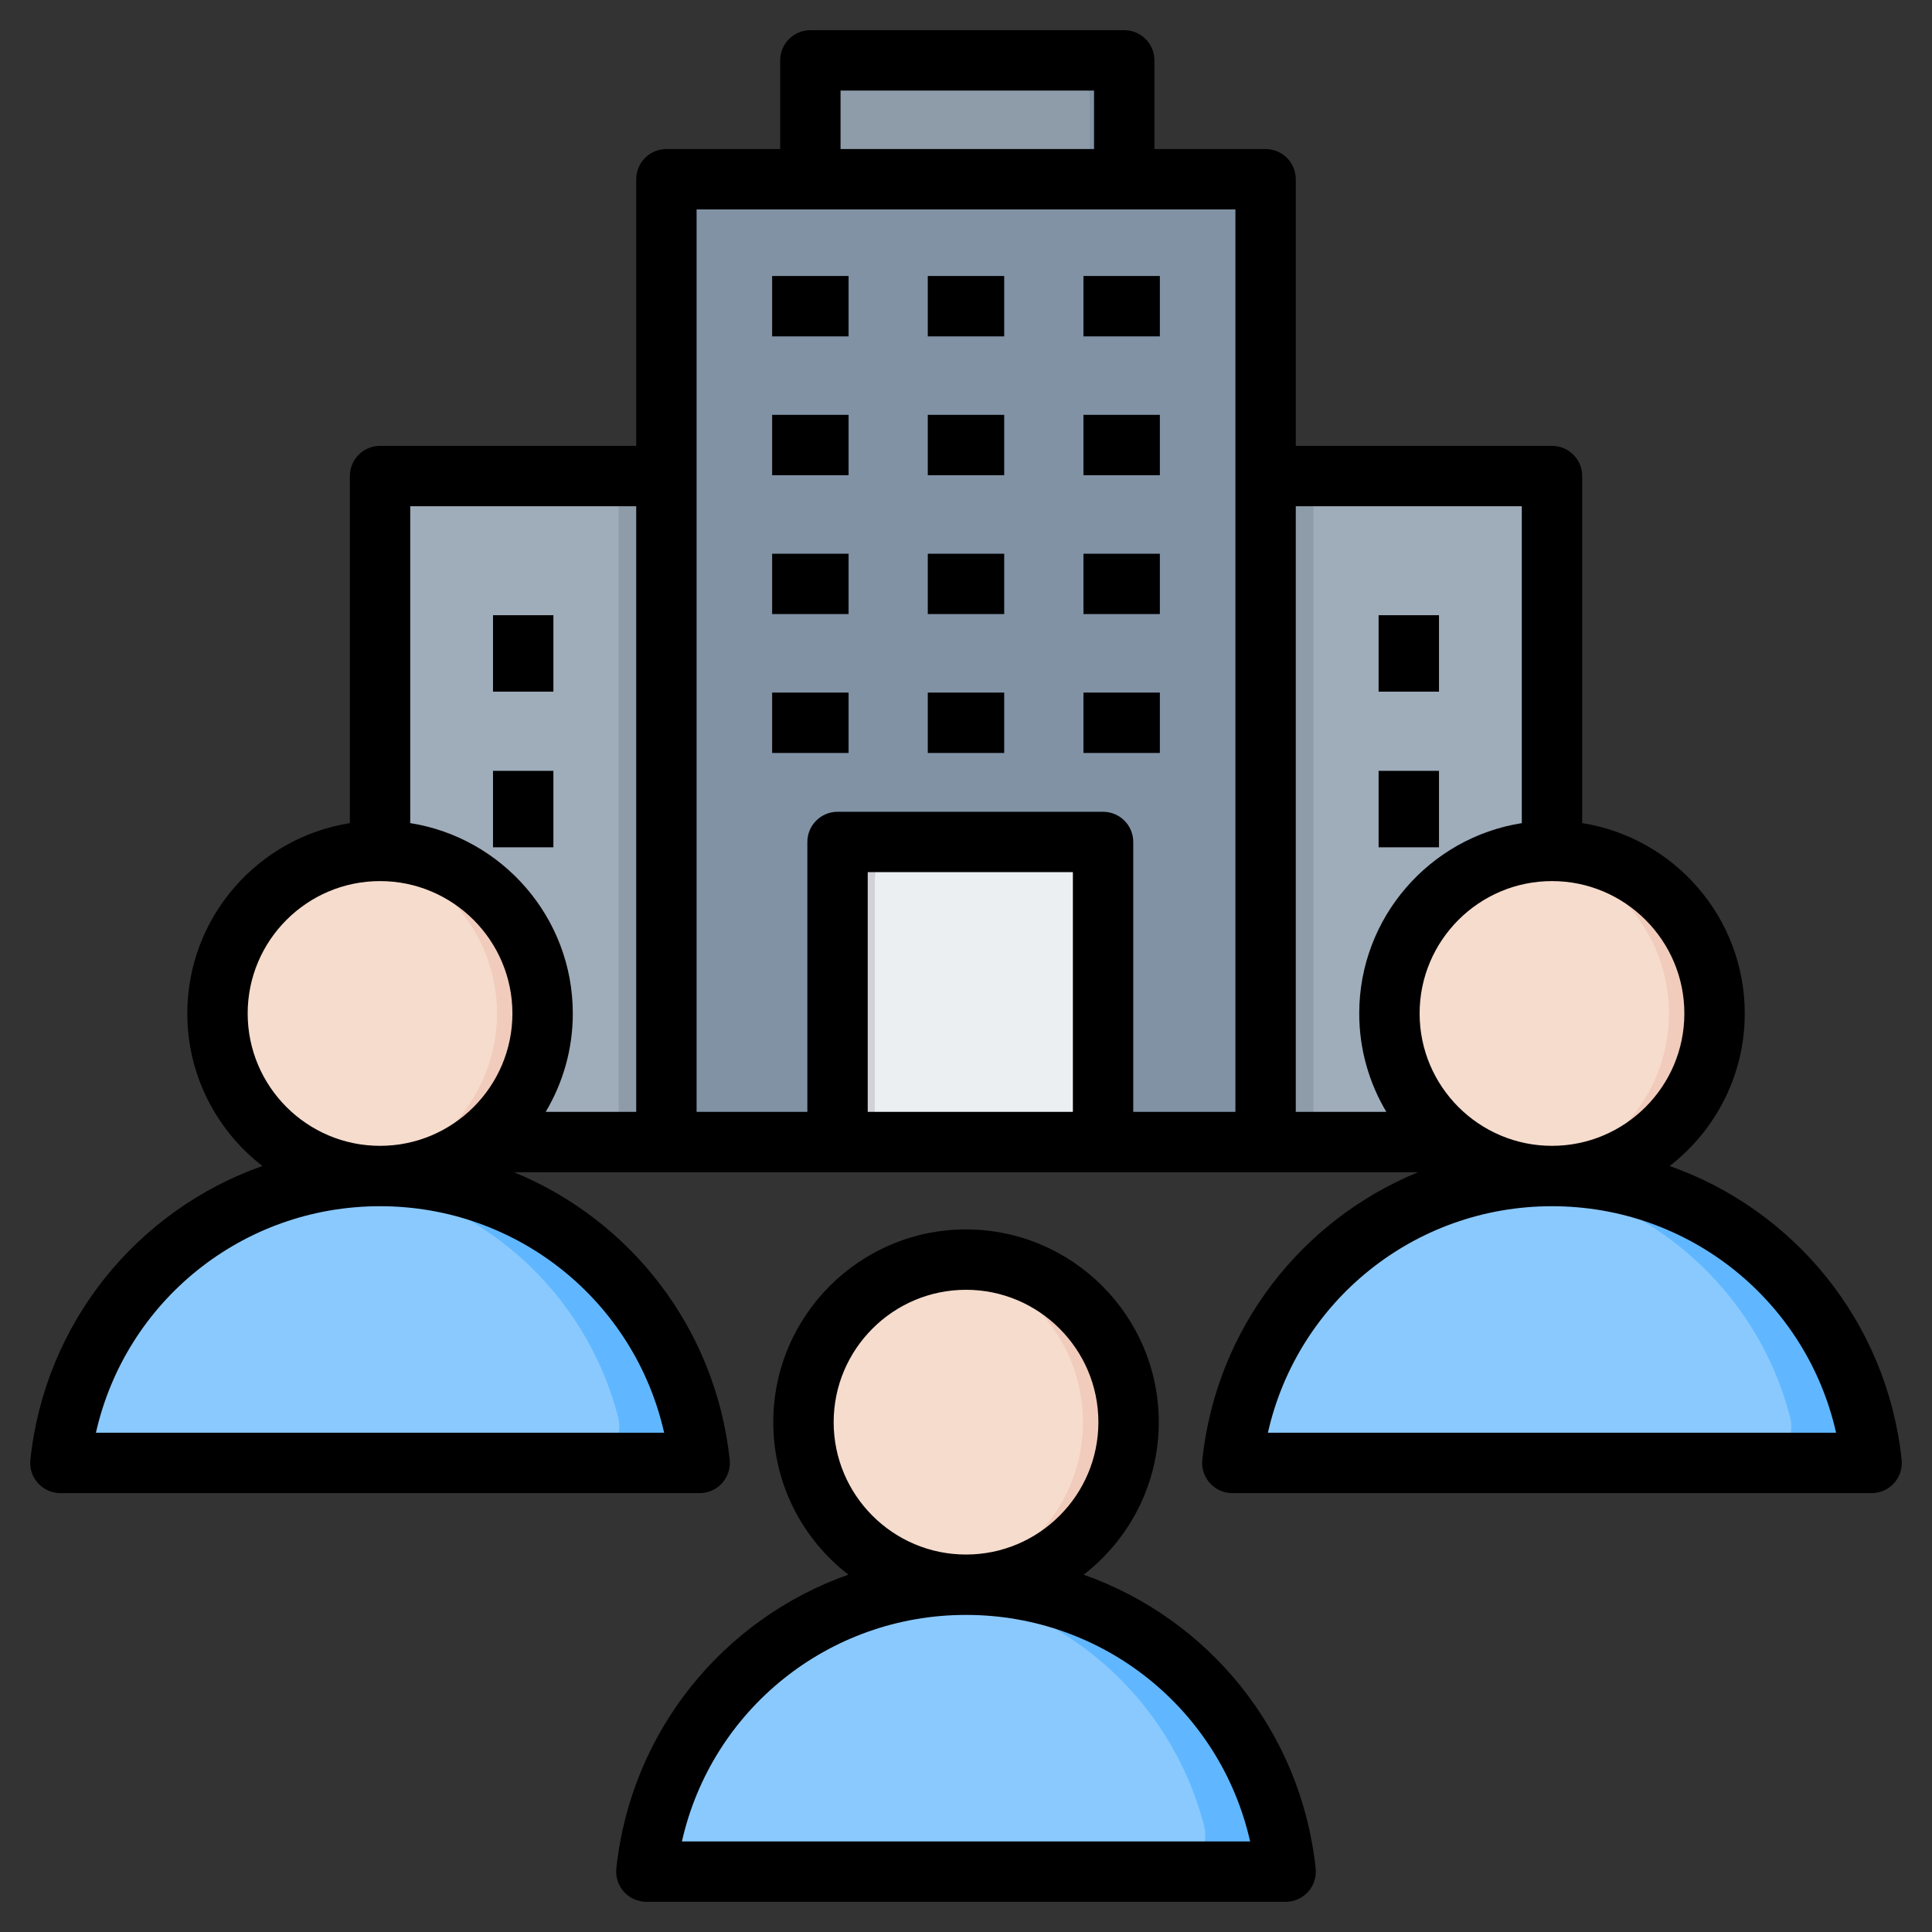
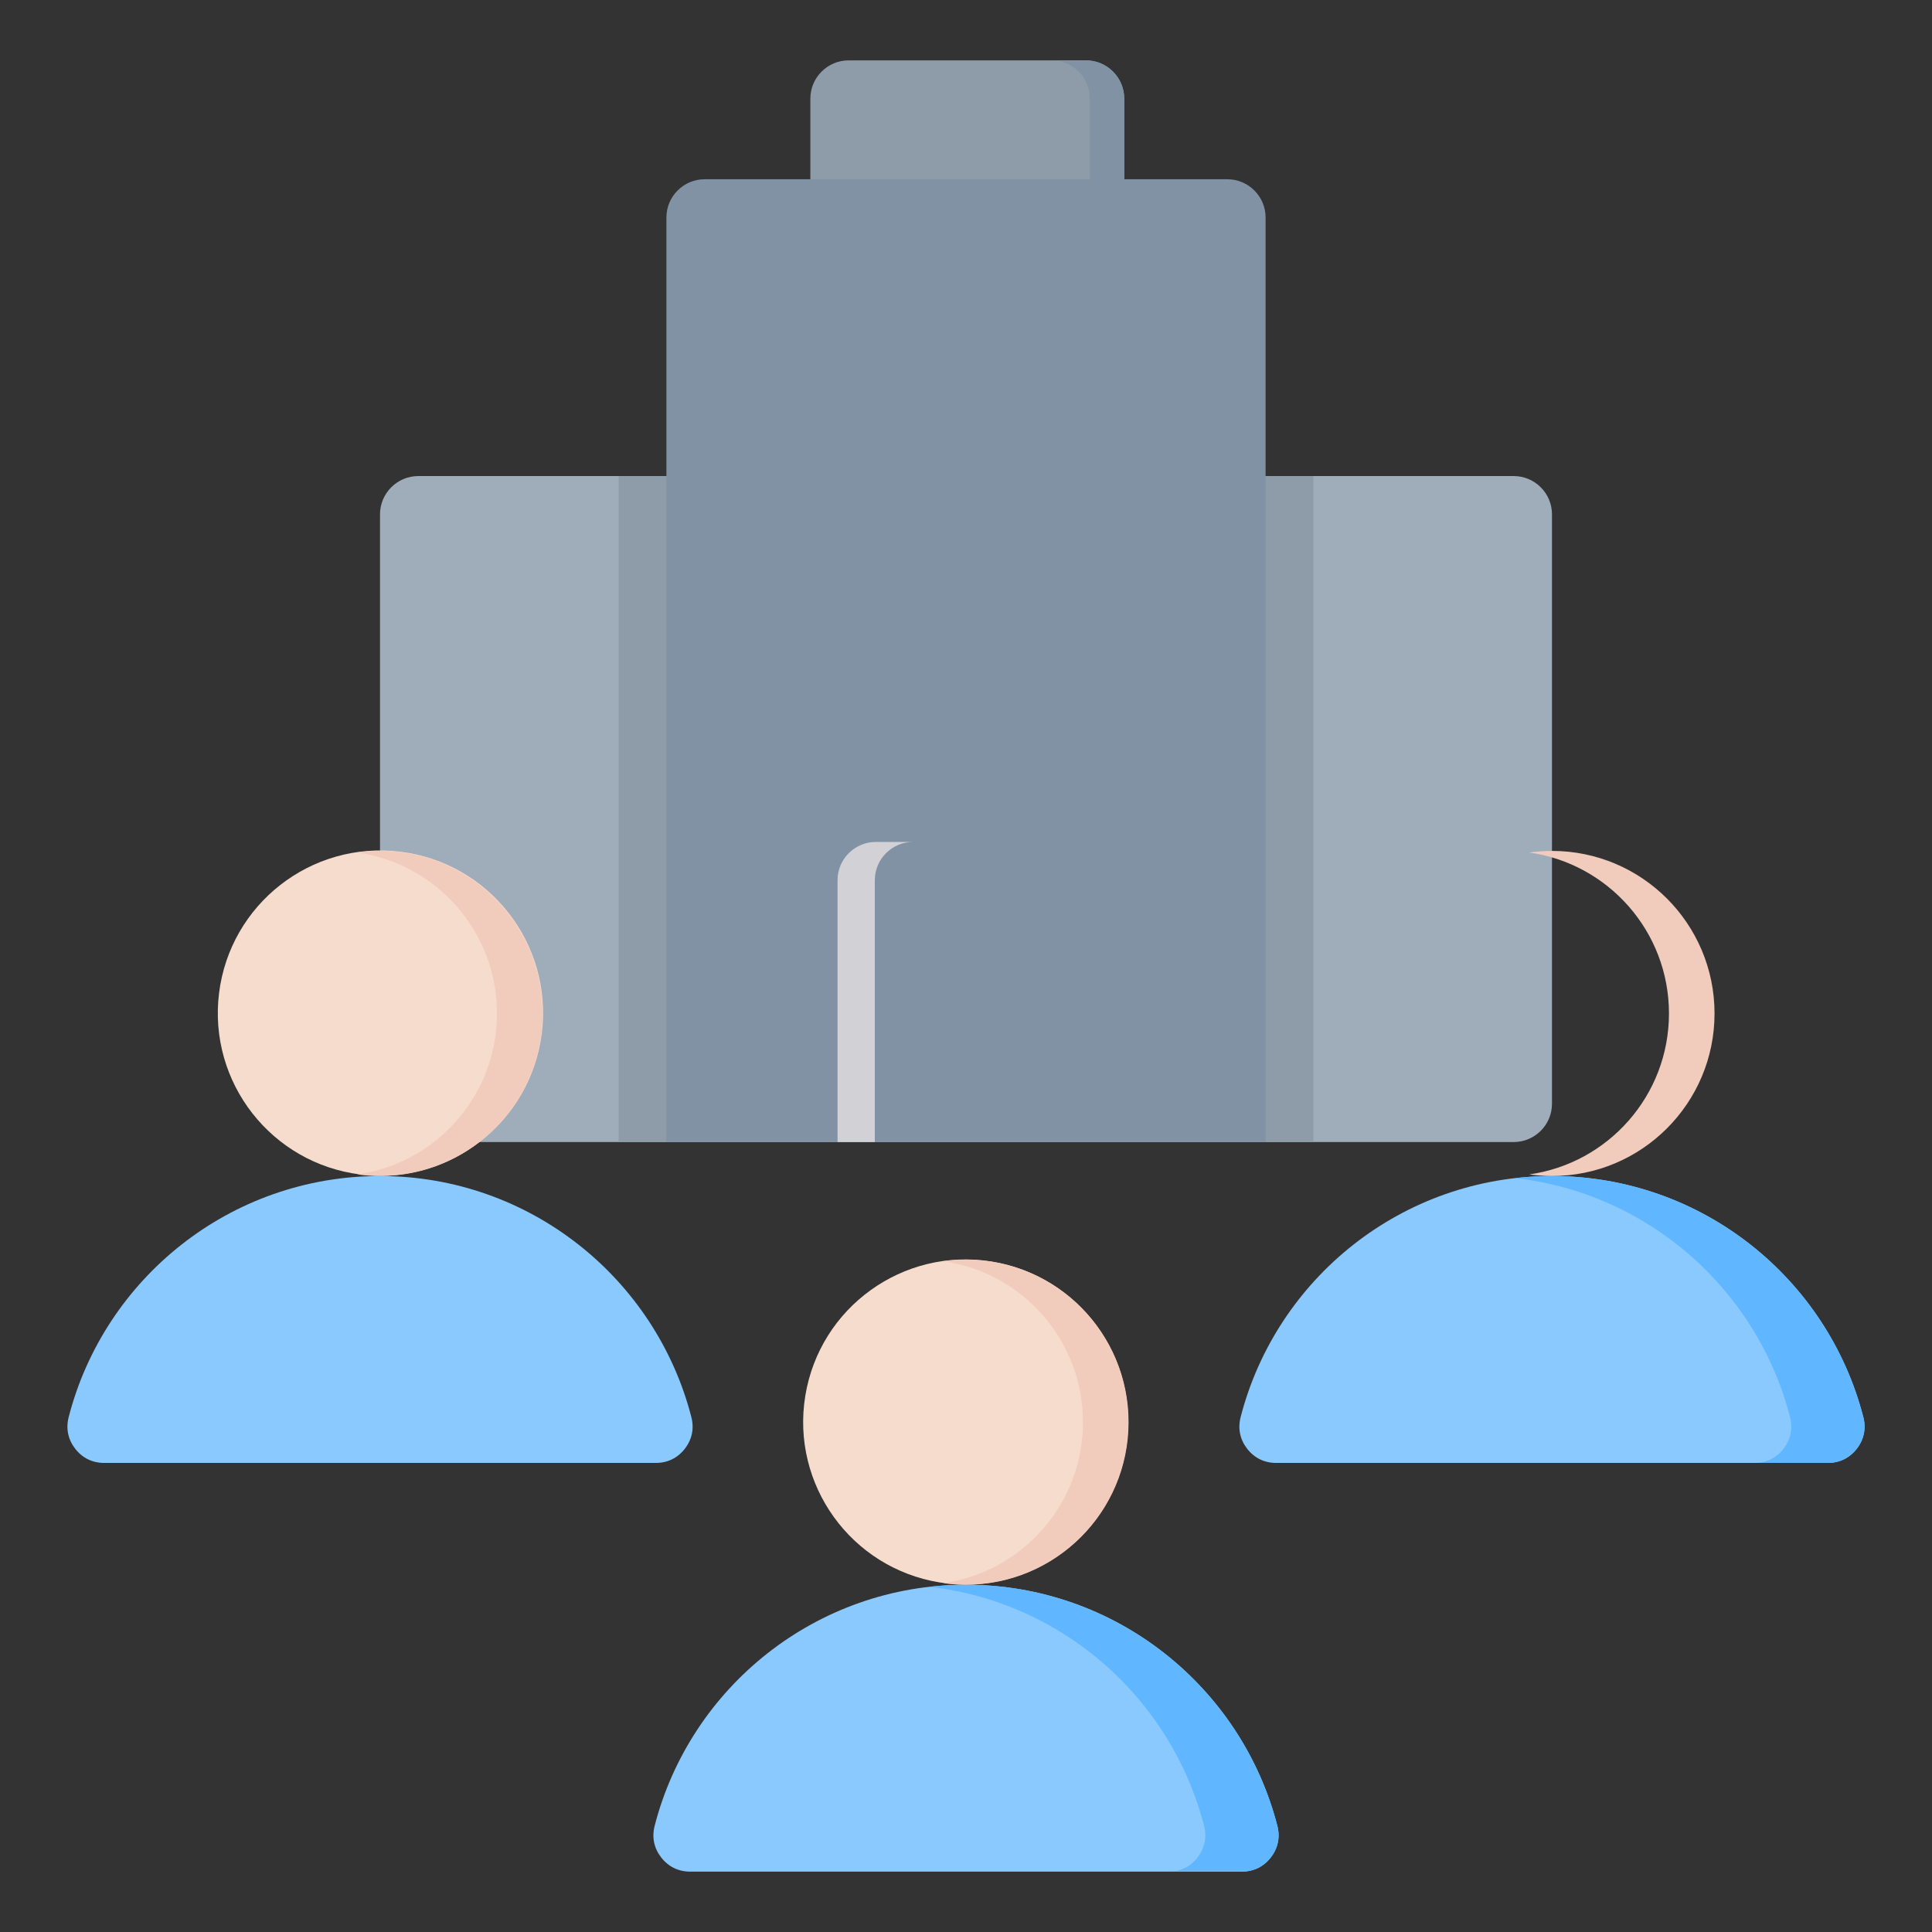
<svg xmlns="http://www.w3.org/2000/svg" id="Layer_1" enable-background="new 0 0 512 512" height="512" viewBox="0 0 512 512" width="512">
  <rect x="0" y="0" width="512" height="512" fill="#333333" stroke="none" />
  <g clip-rule="evenodd" fill-rule="evenodd">
    <g>
      <g>
        <path d="m224.879 81.141h62.929c5.569 0 10.126-4.557 10.126-10.127v-44.888c0-5.57-4.557-10.126-10.126-10.126h-62.929c-5.57 0-10.126 4.557-10.126 10.126v44.887c0 5.571 4.556 10.128 10.126 10.128z" fill="#8d9ca8" />
        <path d="m278.699 81.141h9.109c5.57 0 10.126-4.557 10.126-10.126v-44.889c0-5.57-4.557-10.126-10.126-10.126h-9.109c5.57 0 10.126 4.556 10.126 10.126v44.888c.001 5.57-4.556 10.127-10.126 10.127z" fill="#8192a5" />
        <path d="m110.836 126.162h290.327c5.57 0 10.126 4.557 10.126 10.127v156.239c0 5.569-4.557 10.126-10.126 10.126h-290.327c-5.57 0-10.127-4.557-10.127-10.126v-156.239c.001-5.57 4.557-10.127 10.127-10.127z" fill="#9facba" />
        <path d="m163.946 126.162h184.107v176.492h-184.107z" fill="#8d9ca8" />
        <path d="m186.73 47.502h138.539c5.57 0 10.127 4.556 10.127 10.126v245.025h-158.792v-245.025c0-5.57 4.556-10.126 10.126-10.126z" fill="#8192a5" />
-         <path d="m221.956 302.654h70.369v-69.404c0-5.57-4.557-10.126-10.126-10.126h-50.117c-5.57 0-10.126 4.557-10.126 10.126z" fill="#eceff1" />
        <path d="m221.956 302.654h9.881v-69.404c0-5.57 4.556-10.126 10.126-10.126h-9.881c-5.57 0-10.126 4.557-10.126 10.126z" fill="#d1d1d6" />
      </g>
      <g>
        <path d="m182.891 496h146.219c3.103 0 5.773-1.309 7.674-3.762 1.901-2.452 2.504-5.364 1.73-8.368-9.458-36.748-42.813-63.903-82.514-63.903s-73.056 27.155-82.514 63.903c-.773 3.005-.171 5.917 1.73 8.369 1.902 2.453 4.572 3.761 7.675 3.761z" fill="#8ac9fe" />
        <path d="m329.109 496c3.103 0 5.773-1.309 7.674-3.762 1.901-2.452 2.504-5.364 1.73-8.368-9.458-36.748-42.813-63.903-82.514-63.903-3.284 0-6.523.19-9.71.551 35.343 4.01 64.128 29.643 72.803 63.352.774 3.005.171 5.916-1.73 8.368s-4.571 3.762-7.674 3.762z" fill="#60b7ff" />
        <ellipse cx="256.001" cy="376.889" fill="#f6dccd" rx="43.078" ry="43.078" transform="matrix(.16 -.987 .987 .16 -157.028 569.213)" />
-         <path d="m256.001 333.81c23.792 0 43.078 19.287 43.078 43.078s-19.287 43.078-43.078 43.078c-2.05 0-4.065-.146-6.038-.423 20.932-2.937 37.04-20.913 37.04-42.655 0-21.741-16.108-39.718-37.04-42.655 1.973-.276 3.988-.423 6.038-.423z" fill="#f1cbbc" />
+         <path d="m256.001 333.81c23.792 0 43.078 19.287 43.078 43.078s-19.287 43.078-43.078 43.078c-2.05 0-4.065-.146-6.038-.423 20.932-2.937 37.04-20.913 37.04-42.655 0-21.741-16.108-39.718-37.04-42.655 1.973-.276 3.988-.423 6.038-.423" fill="#f1cbbc" />
      </g>
      <g>
        <path d="m338.181 387.691 146.219-.001c3.103 0 5.773-1.309 7.674-3.762 1.901-2.452 2.504-5.364 1.73-8.368-9.458-36.748-42.813-63.903-82.514-63.903s-73.056 27.155-82.514 63.903c-.773 3.005-.171 5.916 1.73 8.369 1.902 2.454 4.572 3.762 7.675 3.762z" fill="#8ac9fe" />
        <path d="m484.4 387.691c3.103 0 5.773-1.309 7.674-3.762 1.901-2.452 2.504-5.364 1.73-8.368-9.458-36.748-42.813-63.903-82.514-63.903-3.284 0-6.523.19-9.71.551 35.343 4.01 64.128 29.643 72.803 63.352.774 3.005.171 5.916-1.73 8.368s-4.571 3.762-7.674 3.762z" fill="#60b7ff" />
-         <ellipse cx="411.291" cy="268.58" fill="#f6dccd" rx="43.078" ry="43.078" transform="matrix(.122 -.993 .993 .122 94.471 643.973)" />
        <path d="m411.291 225.501c23.792 0 43.078 19.287 43.078 43.078s-19.287 43.078-43.078 43.078c-2.05 0-4.065-.147-6.038-.423 20.932-2.937 37.04-20.913 37.04-42.655 0-21.741-16.108-39.718-37.04-42.655 1.973-.276 3.988-.423 6.038-.423z" fill="#f1cbbc" />
      </g>
      <g>
        <path d="m27.6 387.691 146.219-.001c3.103 0 5.773-1.309 7.674-3.762 1.901-2.452 2.503-5.364 1.73-8.368-9.458-36.748-42.813-63.903-82.513-63.903-39.701 0-73.056 27.155-82.514 63.903-.773 3.005-.171 5.916 1.73 8.369 1.9 2.454 4.571 3.762 7.674 3.762z" fill="#8ac9fe" />
-         <path d="m173.818 387.691c3.103 0 5.773-1.309 7.674-3.762 1.901-2.452 2.503-5.364 1.73-8.368-9.458-36.748-42.813-63.903-82.513-63.903-3.284 0-6.523.19-9.71.551 35.343 4.01 64.128 29.643 72.803 63.352.774 3.005.171 5.916-1.73 8.368s-4.571 3.762-7.674 3.762z" fill="#60b7ff" />
        <ellipse cx="100.71" cy="268.58" fill="#f6dccd" rx="43.078" ry="43.078" transform="matrix(.122 -.993 .993 .122 -178.163 335.719)" />
        <path d="m100.709 225.501c23.791 0 43.078 19.287 43.078 43.078s-19.287 43.078-43.078 43.078c-2.05 0-4.065-.147-6.038-.423 20.932-2.937 37.04-20.913 37.04-42.655 0-21.741-16.108-39.718-37.04-42.655 1.973-.276 3.989-.423 6.038-.423z" fill="#f1cbbc" />
      </g>
    </g>
-     <path d="m486.585 379.69c-7.837-34.779-38.761-60.022-75.268-60.031-.009 0-.009 0-.019 0s-.023 0-.023 0c-36.521.009-67.436 25.252-75.268 60.031zm-385.852-60.032c-.005 0-.019 0-.019 0-.009 0-.019 0-.019 0-36.521.009-67.44 25.252-75.273 60.031h150.583c-7.841-34.778-38.76-60.021-75.272-60.031zm-.037-15.999h.019.019c19.336-.009 35.061-15.74 35.061-35.08s-15.74-35.08-35.08-35.08c-19.35 0-35.08 15.74-35.08 35.08-.001 19.341 15.72 35.071 35.061 35.08zm8.02-169.499h59.89v160.5h-23.991c4.552-7.639 7.183-16.559 7.183-26.081 0-25.441-18.71-46.589-43.082-50.448zm175.609 96.971h-54.369v63.529h54.369zm-99.72-175.627h142.793v239.156h-27.074v-71.531c0-4.42-3.577-7.997-7.997-7.997h-70.373c-4.41 0-7.997 3.577-7.997 7.997v71.531h-29.352zm38.149-16.004h67.181v-15.5h-67.181zm120.642 94.66v160.5h24c-4.551-7.639-7.183-16.559-7.183-26.081 0-25.441 18.701-46.589 43.082-50.439v-83.98zm67.902 99.339c19.34 0 35.076 15.74 35.076 35.08 0 19.341-15.73 35.071-35.057 35.08-.009 0-.019 0-.019 0-.01 0-.01 0-.023 0-19.327-.009-35.062-15.74-35.062-35.08s15.744-35.08 35.085-35.08zm90.655 159.539c-1.516 1.69-3.676 2.65-5.95 2.65h-169.415c-2.274 0-4.434-.96-5.954-2.65-1.516-1.69-2.25-3.94-2.01-6.199 3.742-34.949 26.382-63.548 57.151-76.181h-239.538c30.759 12.633 53.4 41.232 57.141 76.181.236 2.259-.494 4.509-2 6.199-1.525 1.69-3.685 2.65-5.954 2.65h-169.419c-2.269 0-4.439-.96-5.949-2.65-1.521-1.69-2.25-3.94-2.01-6.199 3.921-36.577 28.519-66.198 61.491-77.838-12.087-9.353-19.901-23.991-19.901-40.423 0-25.441 18.7-46.589 43.082-50.439v-91.982c0-4.42 3.577-7.997 7.997-7.997h67.892v-70.66c0-4.424 3.582-8.002 8.002-8.002h30.148v-23.5c0-4.42 3.582-7.997 8.002-7.997h83.18c4.42 0 7.997 3.577 7.997 7.997v23.502h29.46c4.42 0 8.002 3.577 8.002 8.002v70.66h67.902c4.42 0 7.997 3.577 7.997 7.997v91.972c24.382 3.86 43.082 25.008 43.082 50.448 0 16.432-7.809 31.07-19.901 40.423 32.962 11.64 57.57 41.26 61.477 77.838.243 2.259-.487 4.509-2.002 6.198zm-170.658 94.962c-7.841-34.779-38.761-60.022-75.267-60.031-.01 0-.01 0-.024 0-.01 0-.019 0-.019 0-36.521.009-67.44 25.252-75.268 60.031zm-75.31-76.03h.019.024c19.326-.009 35.057-15.74 35.057-35.08 0-19.341-15.74-35.081-35.08-35.081-19.341 0-35.076 15.74-35.076 35.081-.001 19.34 15.725 35.07 35.056 35.08zm92.678 83.179c.24 2.259-.49 4.509-1.996 6.199-1.52 1.69-3.681 2.65-5.95 2.65h-169.423c-2.269 0-4.429-.96-5.95-2.65-1.52-1.69-2.25-3.94-2.01-6.199 3.921-36.577 28.529-66.198 61.491-77.847-12.092-9.343-19.901-23.981-19.901-40.413 0-28.157 22.913-51.079 51.079-51.079 28.161 0 51.084 22.922 51.084 51.079 0 16.432-7.814 31.07-19.901 40.423 32.959 11.64 57.571 41.26 61.477 77.837zm32.685-290.866v20.258h-16.003v-20.258zm0-41.242v20.249h-16.003v-20.249zm-234.694 0h-15.999v20.249h15.999zm0 41.242h-15.999v20.258h15.999zm160.721-20.743h-20.249v16.003h20.249zm-82.488 0h-20.263v16.003h20.263zm41.237 0h-20.249v16.003h20.249zm41.251-36.798h-20.249v15.998h20.249zm-82.488 0h-20.263v15.998h20.263zm41.237 0h-20.249v15.998h20.249zm-41.237-36.799h-20.263v15.999h20.263zm82.488 0h-20.249v15.999h20.249zm-41.251 0h-20.249v15.999h20.249zm-41.237-36.803h-20.263v15.999h20.263zm41.237 0h-20.249v15.999h20.249zm41.251 15.999v-15.999h-20.249v15.999z" />
  </g>
</svg>